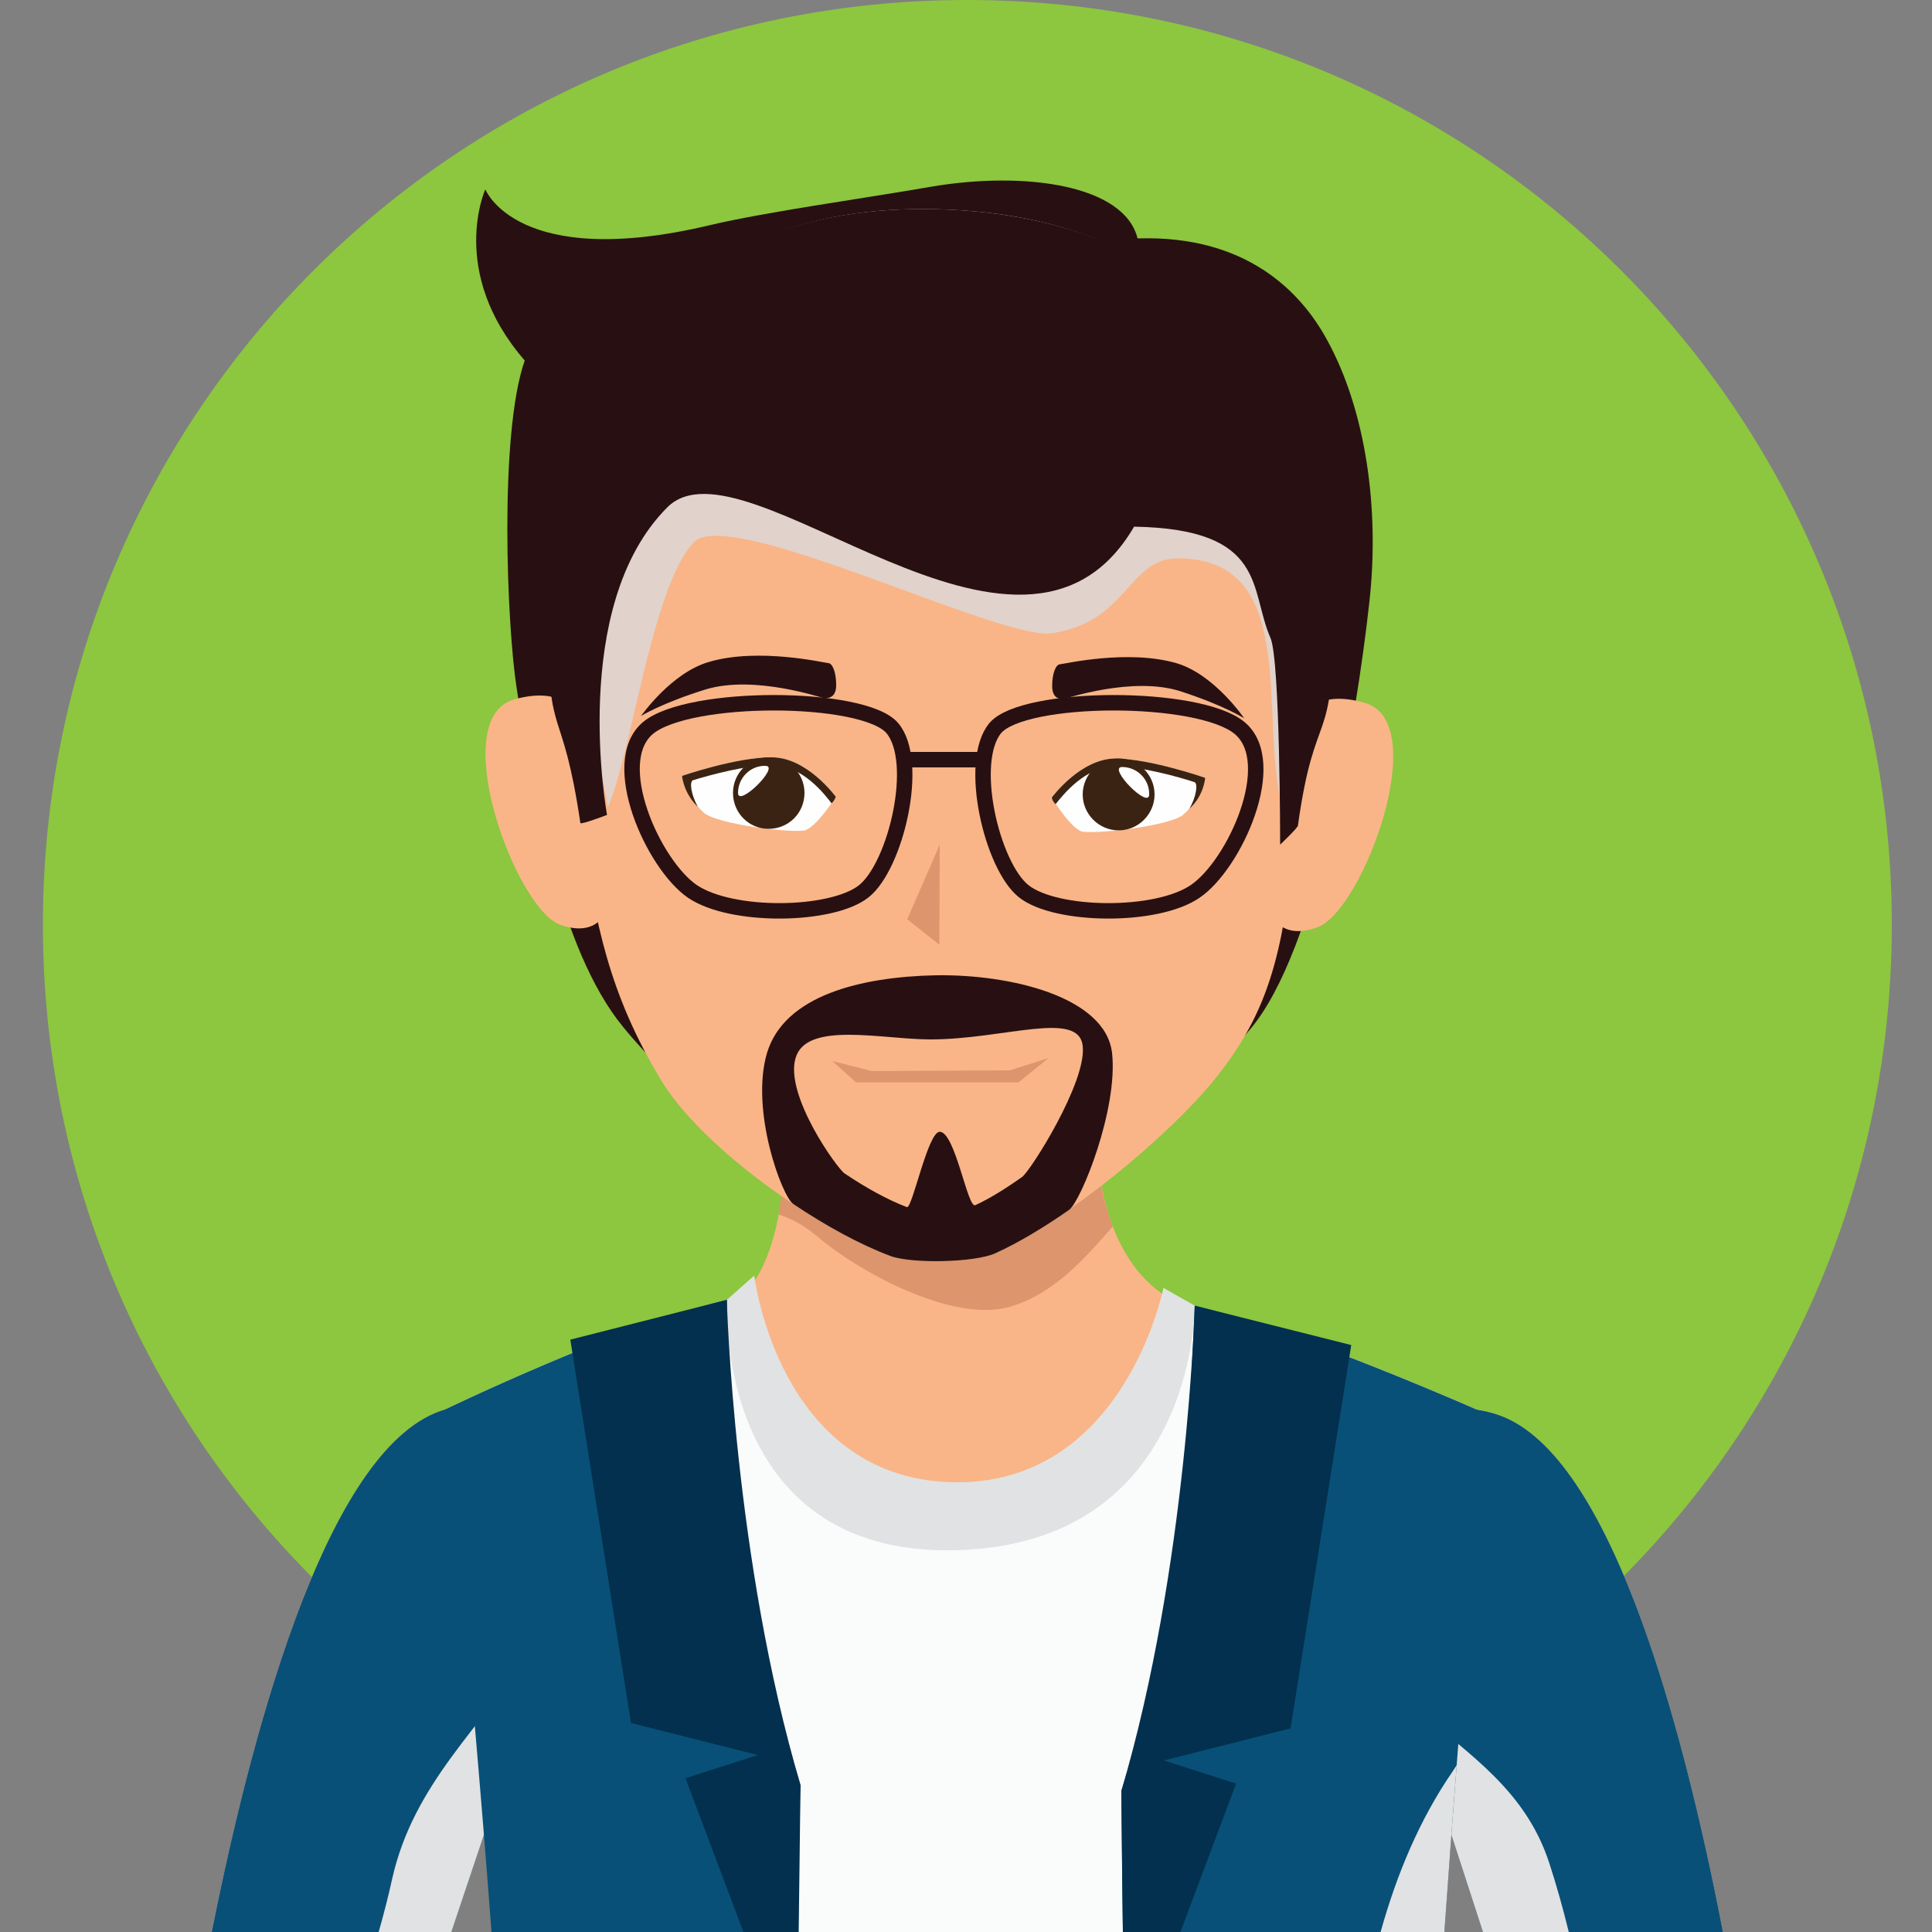
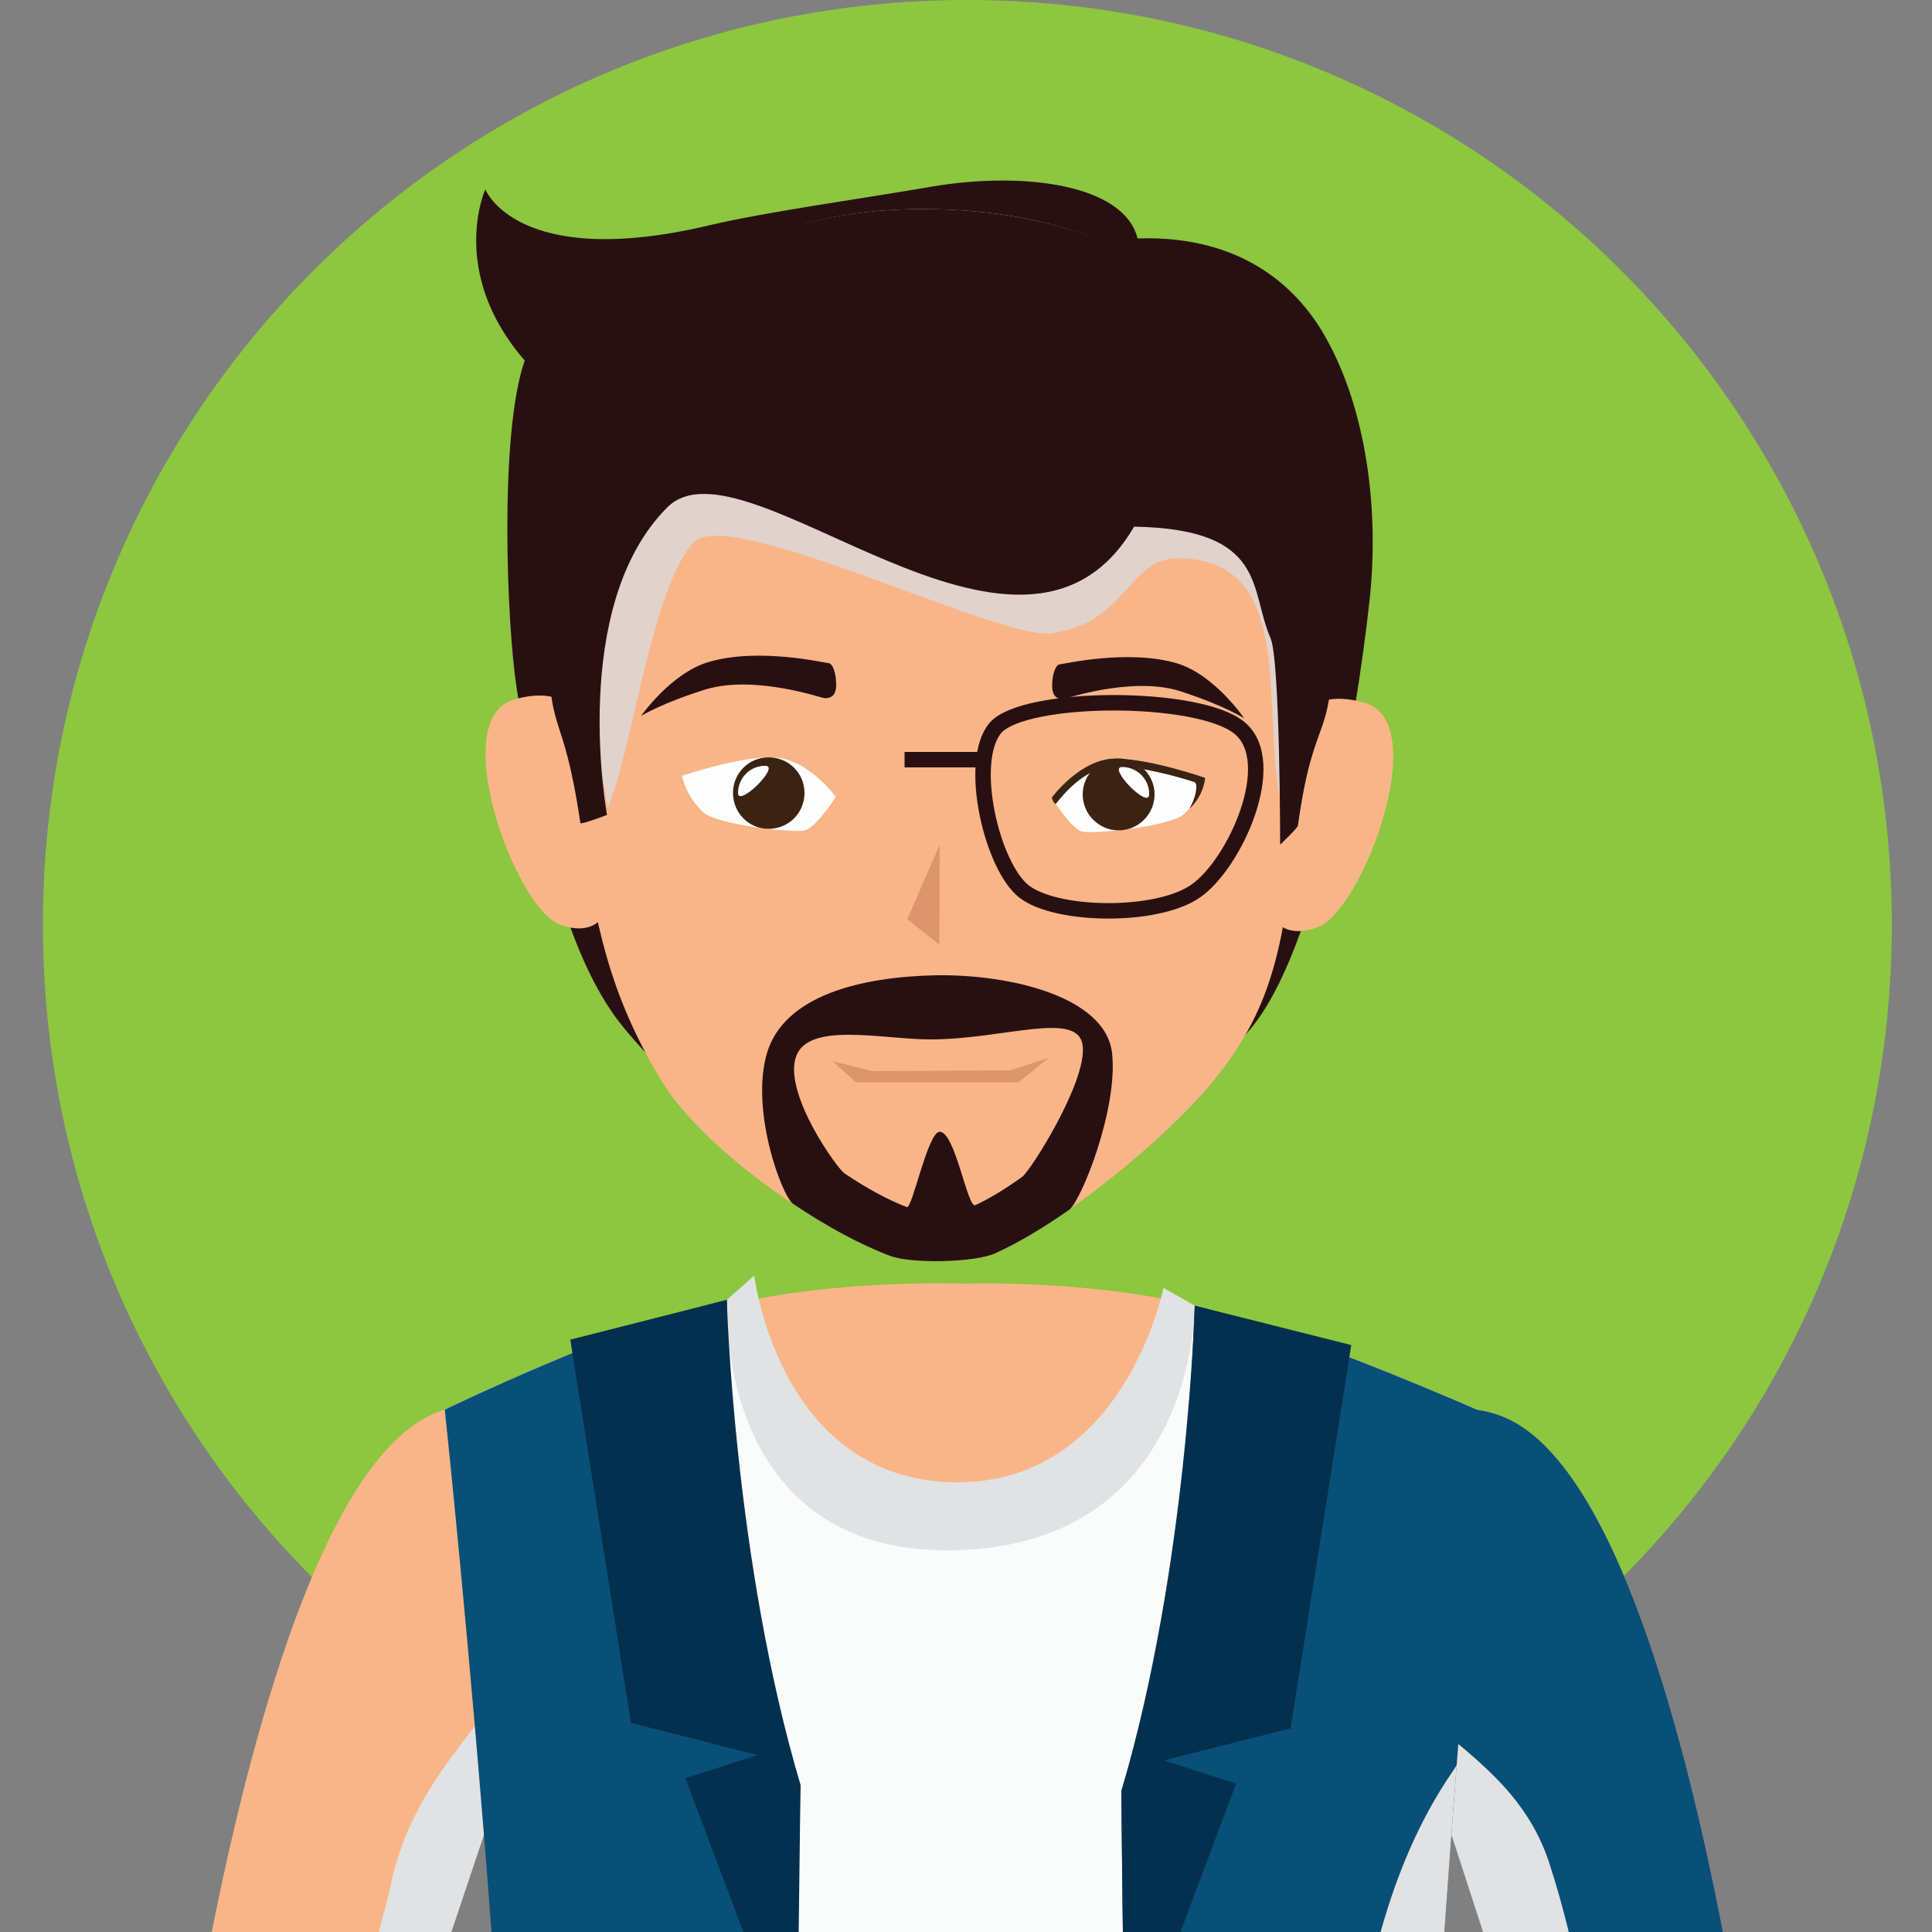
<svg xmlns="http://www.w3.org/2000/svg" version="1.2" viewBox="0 0 500 500" width="500" height="500">
  <rect x="0" y="0" width="500" height="500" fill="#808080" stroke="none" />
  <title>New Project</title>
  <style>
		.s0 { fill: #8dc63f } 
		.s1 { fill: #281012 } 
		.s2 { fill: #f9b587 } 
		.s3 { fill: #dc956d } 
		.s4 { mix-blend-mode: multiply;fill: #e1d2cb } 
		.s5 { fill: #fefefe } 
		.s6 { fill: #3b2313 } 
		.s7 { fill: none;stroke: #281012;stroke-width: 4 } 
		.s8 { fill: #fafbfb } 
		.s9 { mix-blend-mode: multiply;fill: #e1e2e3 } 
		.s10 { fill: #085077 } 
		.s11 { fill: #e1e2e3 } 
		.s12 { fill: #03304e } 
	</style>
  <path id="&lt;Path&gt;" class="s0" d="m250.3 478.5c-132.3 0-239.2-106.9-239.2-239.2 0-132.3 106.9-239.3 239.2-239.3 132.4 0 239.3 107 239.3 239.3 0 132.3-106.9 239.2-239.3 239.2z" />
  <path id="&lt;Path&gt;" class="s1" d="m323.6 266.3c-28.7 34.1-65.1 45.4-79.3 45.3-14.6-0.1-53.9-10.2-83.1-45.9-16.5-20.2-23.3-60-27.5-87.7-2.5-15.9-4.6-65.6 2.1-84.7-19.9-22.9-10.2-44.3-10.2-44.3 0 0 8.2 21.1 58 9.3 14.7-3.5 41-7.1 57.5-10 24.3-4.1 49.9-0.4 53.3 13.4 28-0.9 42.2 13.7 49 26.2 10 18.1 13.7 43.6 11 67.8-3.5 32-13.6 90.2-30.8 110.6z" />
  <path id="&lt;Path&gt;" class="s2" d="m152.5 201.1c0 0 3.5-26.5-19.4-20.1-17.7 4.9 0.2 54 11.8 58.3 10 3.6 12.2-4 12.2-4z" />
  <path id="&lt;Path&gt;" class="s2" d="m333.6 201.8c0 0-3.3-26.5 19.6-19.9 17.7 5-0.6 54-12.3 58.1-10 3.6-12.1-4-12.1-4z" />
  <path id="&lt;Path&gt;" class="s2" d="m371.7 500l13-134.1c0 0-47.9-21.3-75.5-28-25.9-6.4-56.4-5.8-59.5-5.7-3.2-0.1-33.6-0.9-59.6 5.2-27.7 6.5-75 27.4-75 27.4 0 0 9 62.6 17.9 135.2z" />
-   <path id="&lt;Path&gt;" class="s2" d="m244.1 381.9c0 0 63.3-43.1 59.5-45.3-22.4-12.4-19.7-47.4-19.7-47.4l-81.2-4.6c0 0 5 49.6-19.1 55.7-1.7 0.4 60.5 41.6 60.5 41.6z" />
-   <path id="&lt;Path&gt;" class="s3" d="m201.5 314.3c3.4 1.1 6.7 2.9 9.9 5.6 10.6 9.1 35.4 22.8 50.3 18.2 11-3.4 18.6-11.9 26.3-20.7-5.3-13.3-4.1-28.2-4.1-28.2l-81.2-4.6c0 0 1.5 15.1-1.2 29.7z" />
  <path id="&lt;Path&gt;" class="s2" d="m335.9 213.7c-4 29-5.2 45.8-22.1 66.3-11.7 14.2-37.3 35.6-56.1 44.3-5.3 2.5-22.1 2.8-27.4 0.7-20.5-7.9-49.3-28.8-59.3-45.6-13.4-22.3-16.9-40.1-20.8-66.4-4.7-31.7-5.1-20.5-4.9-50.4 0.2-60.8 23.8-104.6 92-104.3 68.3 0.2 102.9 38.6 103.7 101 0.4 34.2-0.7 22.6-5.1 54.4z" />
  <path id="&lt;Path&gt;" class="s1" d="m198.5 272.5c-4.4 14.9 3.9 37.2 6.8 39.1 8.5 5.7 17.3 10.5 25 13.4 5.3 2.1 22.1 1.8 27.4-0.7 5.9-2.7 12.4-6.6 19-11.2 3.1-2.3 12.7-26.1 11.1-40.6-1.7-14.5-26.2-20.4-45.6-20.1-19.4 0.4-39.2 5.2-43.7 20.1z" />
  <path id="&lt;Path&gt;" class="s2" d="m205.9 273.8c-2.9 9.6 10.8 28.7 12.7 29.9 5.5 3.7 11.1 6.8 16.1 8.7 1.4 0.5 5.4-19.5 8.5-19.5 4 0 7.2 19.9 9.2 19 3.7-1.7 7.9-4.3 12.1-7.3 2.1-1.4 16.8-24.6 15.7-33.9-1-9.4-20.4-1.7-39.4-1.7-12.5 0-32.1-4.8-34.9 4.8z" />
  <path id="&lt;Path&gt;" class="s4" d="m179.6 140.3c9.2-9.5 79 25.4 92.5 23.6 19.8-2.8 19.8-19.5 32.8-19.4 30.3 0.1 21.6 37.3 26.3 61.6 1.2 6.5 2.8 1.9 4.6 8.7q0-0.6 0.1-1.1c4.4-31.8 5.5-20.2 5.1-54.4-0.8-62.4-33.5-104.9-101.7-105.2-68.2-0.3-93.8 47.7-94 108.5-0.2 28.5 7.9 19.6 12 46.2 5.9-12.3 11.4-57.3 22.3-68.5z" />
  <path id="&lt;Path&gt;" class="s1" d="m172.7 131.3c20-20 91.5 55.2 120.8 5 34.6 0.6 29.8 16.3 35.3 28.8 2.5 5.8 2.5 53.5 2.5 53.5 0 0 4.5-4.3 4.6-4.9 4.4-31.8 9.4-19.3 9-53.5-0.8-62.5-37.4-105.8-105.6-106.1-68.2-0.3-97.2 47.7-97.4 108.5-0.1 29.9 3.6 18.7 8.3 50.4 0.1 0.5 6.9-2.1 6.9-2.1 0 0-10-54 15.6-79.6z" />
  <path id="&lt;Path&gt;" class="s2" d="m116.8 500l11.9-35.5c0 0 33.5-113.6-13.6-99.7-29.2 8.6-48.9 78-60.3 135.2z" />
  <path id="&lt;Path&gt;" class="s2" d="m383.8 500h62.1c-11-57-30.1-125.4-59-134.1-46.9-14.3-14.3 99.6-14.3 99.6z" />
  <path id="&lt;Path&gt;" class="s5" d="m311.9 201.3c0 0-0.9 5.1-5.5 9.4-3.4 3.2-24.4 5.4-26.7 4.4-3.2-1.5-7.5-8.7-7.5-8.7 0 0 7.4-10.1 16.5-10.1 9.2 0.1 23.2 5 23.2 5z" />
  <path id="&lt;Path&gt;" class="s6" d="m288.7 198.3c6.6 0.1 15.8 2.6 20.4 4.1 1 0.3 0.5 3.9-1.3 6.9 3.8-3.4 4.1-8 4.1-8 0 0-14-4.9-23.2-5-9.1 0-16.5 10.1-16.5 10.1 0 0 0.2 1.1 1 1.7 1.7-2.1 7.6-9.8 15.5-9.8z" />
  <path id="&lt;Path&gt;" class="s6" d="m289.5 214.9c-5.1 0-9.3-4.2-9.3-9.3 0-5.1 4.2-9.3 9.3-9.3 5.1 0 9.3 4.2 9.3 9.3 0 5.1-4.2 9.3-9.3 9.3z" />
  <path id="&lt;Path&gt;" class="s5" d="m297.4 205.6c0 4-10.9-7.1-7-7.1 3.9 0 7.1 3.2 7 7.1z" />
  <path id="&lt;Path&gt;" class="s1" d="m165.9 185.3c0 0 5.2-3.3 16.8-6.9 12.7-3.8 30.1 2.3 30.7 2.3 1.2 0 3-0.3 3-3.4 0-3.2-0.9-5.7-2.1-5.7-0.7 0-17.9-4.1-30.8-0.3-9.8 2.8-17.6 14-17.6 14z" />
  <path id="&lt;Path&gt;" class="s1" d="m322 185.9c0 0-5.1-3.3-16.5-7-12.5-4-29.7 2-30.4 2-1.1 0-2.8-0.3-2.8-3.4 0-3.1 0.9-5.6 2.1-5.6 0.7 0 17.6-4 30.3-0.2 9.7 3 17.3 14.2 17.3 14.2z" />
  <path id="&lt;Path&gt;" class="s5" d="m176.5 200.8c0 0 0.9 5.1 5.5 9.4 3.4 3.3 24.4 5.6 26.6 4.6 3.3-1.5 7.7-8.6 7.7-8.6 0 0-7.4-10.2-16.5-10.2-9.1-0.1-23.3 4.8-23.3 4.8z" />
-   <path id="&lt;Path&gt;" class="s6" d="m199.8 198c-6.6 0-15.8 2.5-20.4 3.9-1.1 0.3-0.5 3.9 1.2 6.9-3.7-3.5-4.1-8-4.1-8 0 0 14.2-4.9 23.3-4.8 9.1 0 16.5 10.2 16.5 10.2 0 0-0.3 1-1.1 1.7-1.6-2.1-7.5-9.9-15.4-9.9z" />
  <path id="&lt;Path&gt;" class="s6" d="m198.9 214.5c-5.1 0-9.2-4.1-9.2-9.3 0-5.1 4.1-9.2 9.2-9.2 5.2 0 9.3 4.1 9.3 9.2 0 5.2-4.1 9.3-9.3 9.3z" />
  <path id="&lt;Path&gt;" class="s5" d="m191 205.2c0 3.9 11-7 7.1-7-3.9-0.1-7.1 3.1-7.1 7z" />
  <path id="&lt;Path&gt;" class="s3" d="m243.1 244.5l-8.3-6.6 8.4-19.3z" />
  <path id="&lt;Path&gt;" class="s3" d="m221.5 280.1l-6.1-5.5 10.3 2.6 35.7-0.2 10-3.2-7.8 6.3z" />
-   <path id="&lt;Path&gt;" class="s7" d="m223.5 230.7c-8.3 6.5-34.1 6.9-44.3 0-10.1-6.9-22.1-33.4-11.5-42.3 10.6-8.8 55.8-8.6 63.2 0 7.4 8.7 0.9 35.8-7.4 42.3z" />
  <path id="&lt;Path&gt;" class="s7" d="m265 230.7c8.3 6.5 34.2 6.9 44.3 0 10.2-6.9 22.2-33.4 11.5-42.3-10.6-8.8-55.8-8.6-63.2 0-7.3 8.7-0.9 35.8 7.4 42.3z" />
  <path id="&lt;Path&gt;" class="s7" d="m234.1 196.6h20.3" />
  <path id="&lt;Path&gt;" class="s8" d="m371.7 500l13-134.1c0 0-47.9-21.3-75.5-28-1.7 37-34.5 57.8-63.1 57.8-28.6 0-58.2-24.6-58-59.3-27.6 6.5-73 28.4-73 28.4 0 0 9 62.6 17.9 135.2z" />
  <path id="&lt;Path&gt;" class="s9" d="m371.7 500l4.6-47.3q-0.3 0.2-0.6 0.3c-20 11-18.6 27.4-19.4 47z" />
  <path id="&lt;Path&gt;" class="s9" d="m142.4 500c-7.1-24.1-12.9-43.4-15.6-48.8 2 15.2 4.1 31.8 6.2 48.8z" />
-   <path id="&lt;Path&gt;" class="s10" d="m116.8 500l11.9-35.5c0 0 33.5-113.6-13.6-99.7-29.2 8.6-48.9 78-60.3 135.2z" />
  <path id="&lt;Path&gt;" class="s9" d="m116.8 500l11.9-35.5c0 0 5-17 8.4-37.1-12.5 19.7-30 34-35.6 58.8-1 4.6-2.2 9.2-3.5 13.8z" />
  <path id="&lt;Path&gt;" class="s10" d="m383.8 500h62.1c-11-57-30.1-125.4-59-134.1-46.9-14.3-14.3 99.6-14.3 99.6z" />
  <path id="&lt;Path&gt;" class="s9" d="m383.8 500h22.2c-1.5-6.1-3.2-12.2-5.1-18-6.1-18.5-20.2-27.6-33.8-39.2 2.7 13.1 5.5 22.7 5.5 22.7z" />
  <path id="&lt;Path&gt;" class="s11" d="m301.1 333.3c0 0-10.2 51.5-54.9 50.3-44.8-1.3-51-53.5-51-53.5l-7.1 6.3c0 0-3.6 66.2 59 64.8 62.6-1.4 62.1-63.3 62.1-63.3z" />
  <path id="&lt;Path&gt;" class="s10" d="m206.2 500v-36.1c-17.1-59.5-18.2-110.2-18.1-127.5-27.6 6.5-73 28.4-73 28.4 0 0 6.5 60.6 12.1 135.2z" />
  <path id="&lt;Path&gt;" class="s10" d="m373.8 500c5.2-74.6 10.9-134.1 10.9-134.1 0 0-47.9-21.3-75.5-28-0.8 17.2-2.4 74.8-19 125.6l0.4 36.5z" />
  <path id="&lt;Path&gt;" class="s9" d="m373.8 500c1.1-15.1 2.1-29.7 3.2-43.2-0.4 0.6-0.7 1.1-1.1 1.7-8.4 12.2-14.4 26.4-18.6 41.5z" />
  <path id="&lt;Path&gt;" class="s12" d="m305.5 500l14.4-38.4-18.7-6 32.8-8.3 15.7-99.2-40.5-10.2c0 0-1.8 67.5-19 125.6 0.1 9.8 0.2 23.5 0.4 36.5z" />
  <path id="&lt;Path&gt;" class="s12" d="m196.1 454.2l-18.7 6 15 39.8h14.3c0.2-13.4 0.3-27.8 0.5-38-17.3-58.1-19.1-125.6-19.1-125.6l-40.5 10.3 15.7 99.2z" />
</svg>